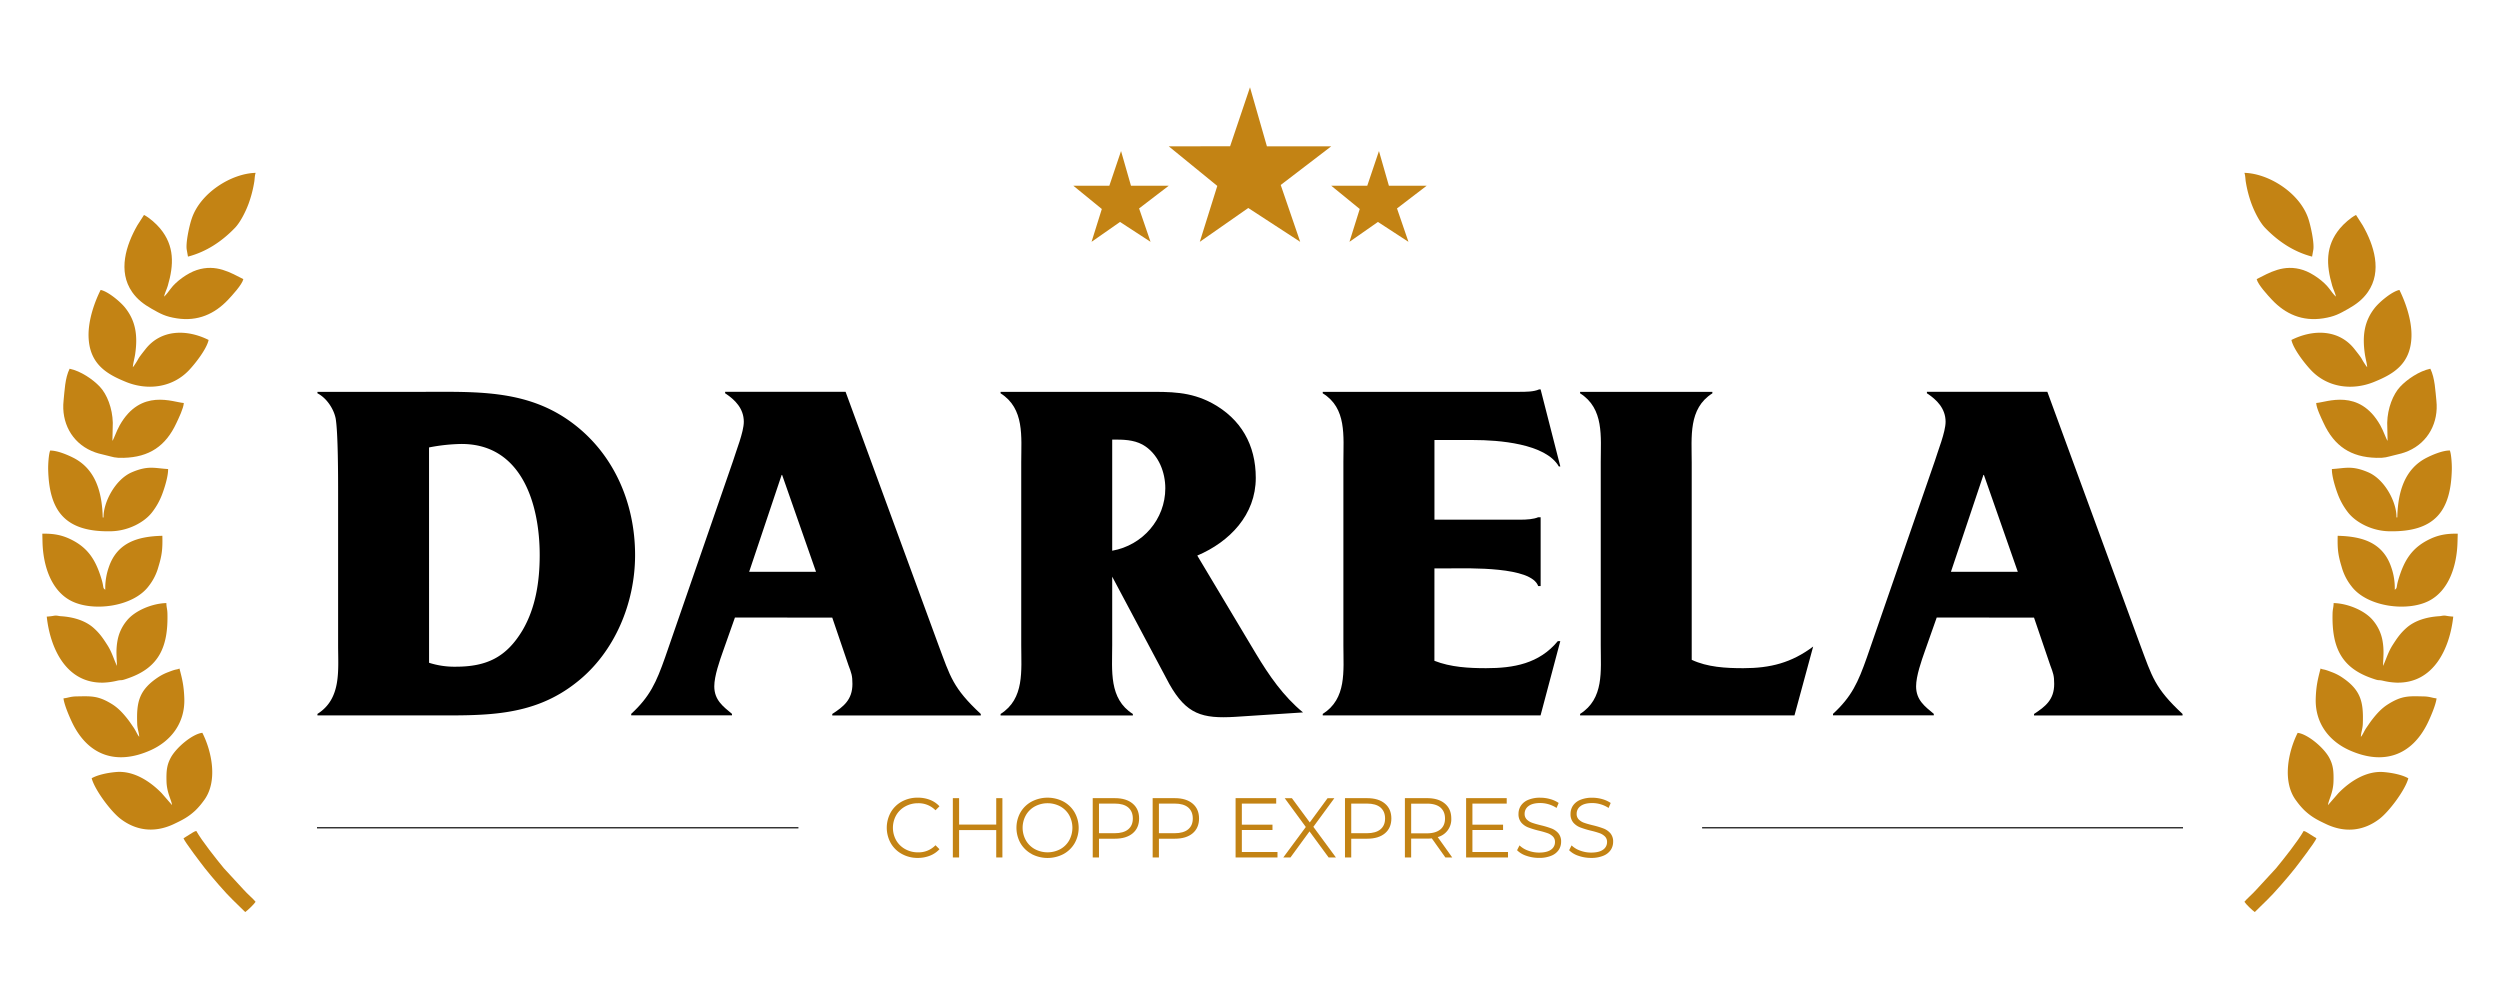
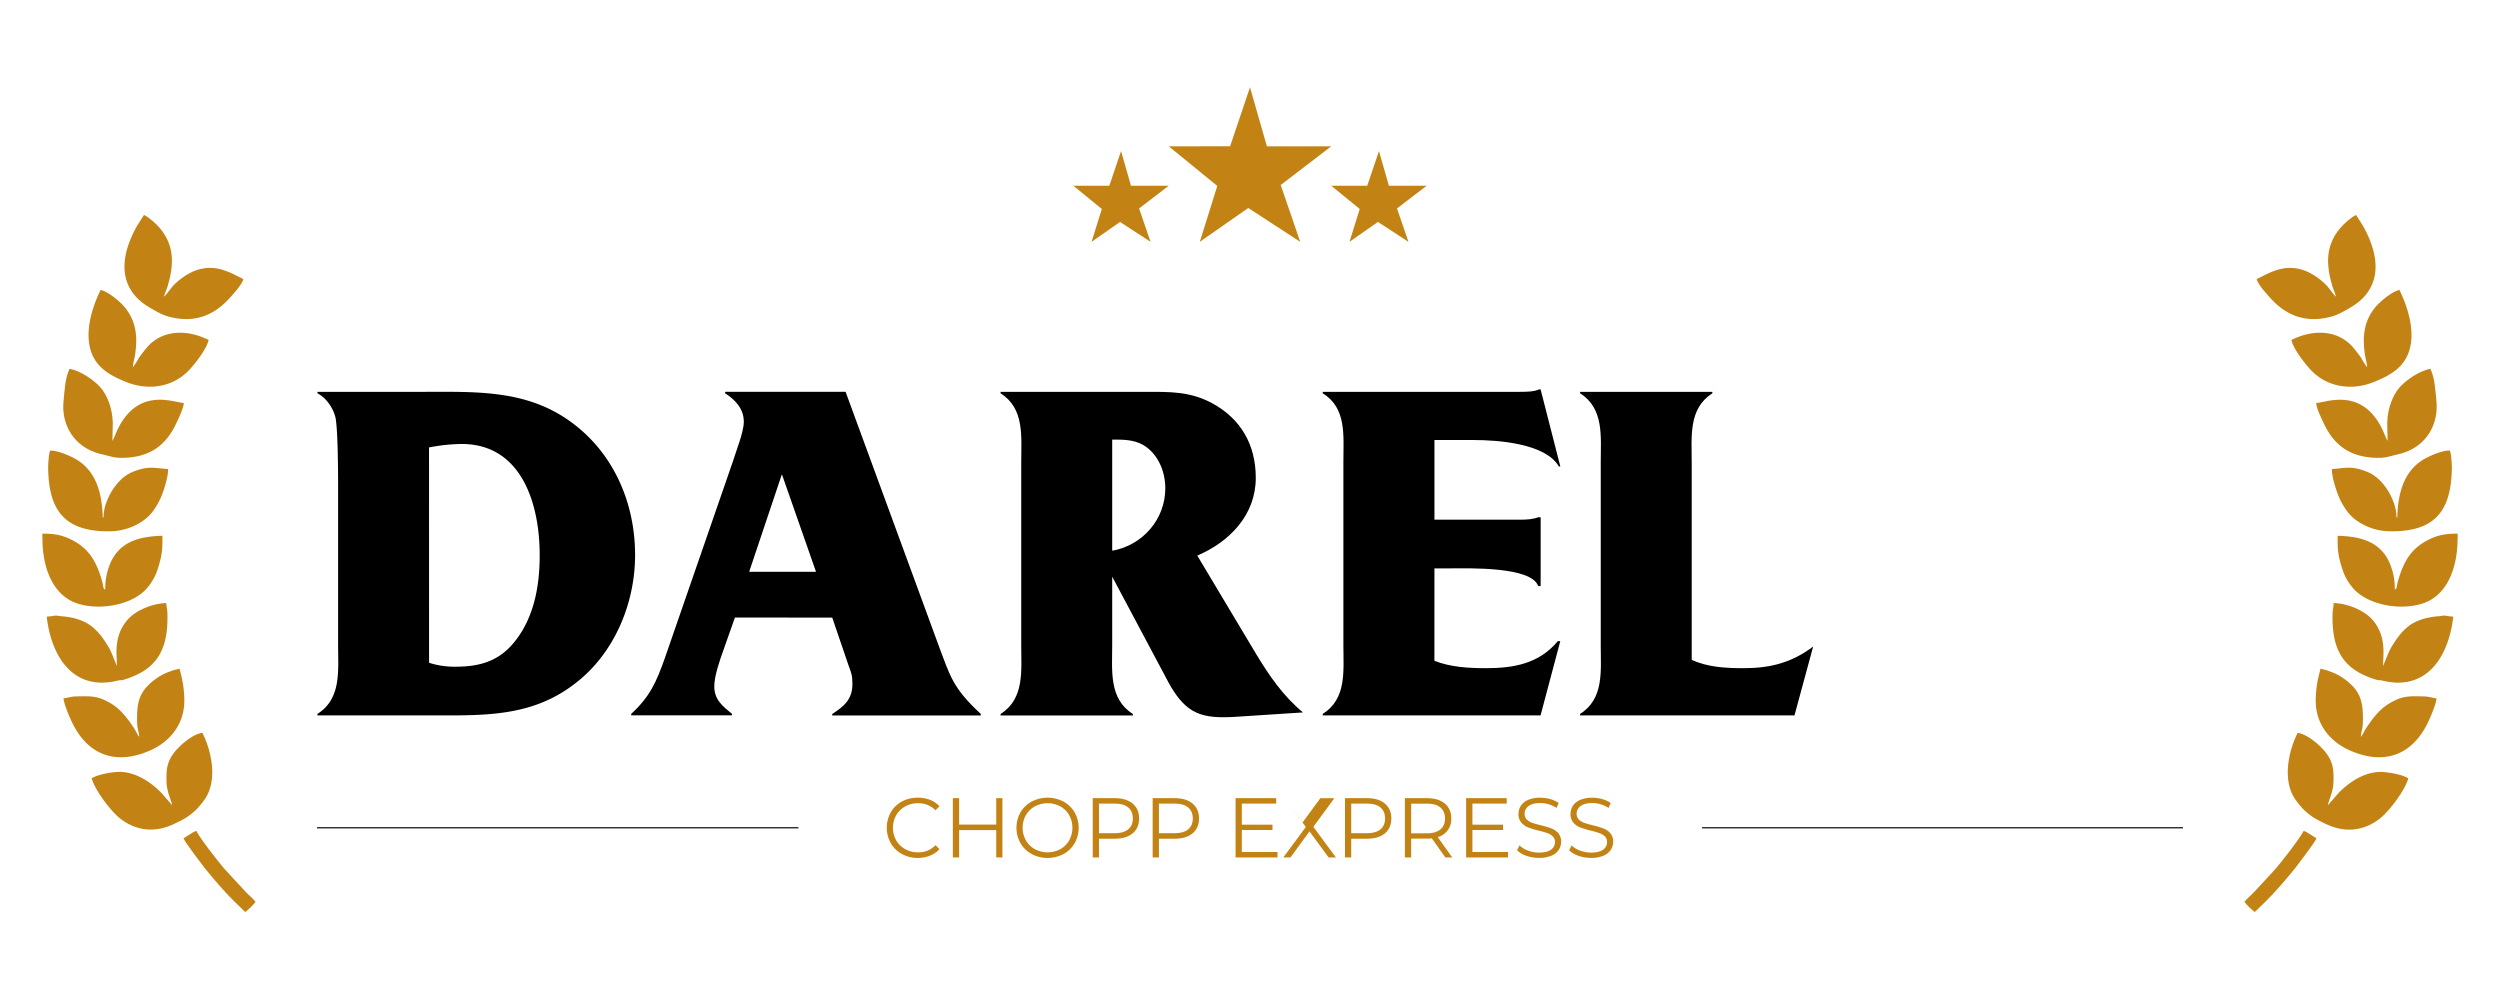
<svg xmlns="http://www.w3.org/2000/svg" viewBox="0 0 2154.62 861.29">
  <defs>
    <style>.cls-1,.cls-4{fill:none;}.cls-2,.cls-3{fill:#c38314;}.cls-2{fill-rule:evenodd;}.cls-4{stroke:#000;stroke-miterlimit:10;}</style>
  </defs>
  <g id="Camada_2" data-name="Camada 2">
    <g id="Camada_1-2" data-name="Camada 1">
      <rect class="cls-1" width="2154.62" height="861.29" />
      <path class="cls-2" d="M220.27,777.22c-1.4,2.2-6.71,7.27-8.92,8.83l-10.76-10.51c-5.55-5.23-18.33-20-24-27.25-2.35-3-17.55-22.85-18.43-25.84,1.89-1.06,3.38-2.17,5.34-3.32s3.67-2.5,5.66-3c4.84,8.63,17.21,24.17,23.79,32.15l16.78,18.21C213.12,770.35,218.84,775.2,220.27,777.22Z" />
-       <path class="cls-2" d="M161,215.54l1,5.62c16.15-4.19,29.59-13.44,40.55-24.84,4.56-4.74,9.11-13.8,11.67-20.69a103.39,103.39,0,0,0,5-19.44c.27-1.9.36-5.5,1.14-7.22-20.93.5-47.73,17.25-55.11,39.46C163.19,194.37,159.82,209.72,161,215.54Z" />
      <path class="cls-2" d="M141.36,255.66l-.35,1.53Zm0,0c.63-3,2.37-6.35,3.25-9.36,5.26-18,5.95-34.35-6.65-49.46-3.33-4-9.18-9.25-13.85-11.59l-5.76,9c-9.67,16.9-17,39.48-4.42,57.5,4.42,6.34,10.08,10.56,16.76,14.35,7.65,4.33,11.79,6.75,21.83,8.29,17.9,2.75,32.44-3.76,44-16,3.36-3.56,12.22-13.11,13.2-17.84-10.77-5.38-23.33-13.32-40.11-7.81-8.05,2.63-17.87,9.8-22.43,16C145.79,250.6,142.85,254.62,141.36,255.66Z" />
      <path class="cls-2" d="M148.26,693.85l.74,1.4Zm0,0-8.91-10.24c-10-10.26-24.07-19.48-39.11-18.26-7.51.62-15.95,2.41-21.23,5.37,2.54,9.8,16.25,28.34,24.8,34.93,12.77,9.82,28.73,12.82,46.25,4.45,7.26-3.47,12.16-5.9,18.31-11.6a60.63,60.63,0,0,0,6.89-8c13.16-16.68,7-43.58-.87-58.93-8.4.9-22.6,12.65-27.34,21.66-3.21,6.09-3.78,11.05-3.55,20.17C143.74,683.23,147.79,689.5,148.26,693.85Z" />
      <path class="cls-2" d="M113.8,317.22l.21.2s-.28-.13-.21-.2ZM76.32,289.78c.57,24.18,16,32.77,32.29,39.4,18.57,7.54,39.92,5,54.27-10.12,5.35-5.64,15.29-18.31,16.91-26.07-19-9.51-41-9-54.26,7.75-8.63,10.89-4.48,6.31-9.81,14.16a14.46,14.46,0,0,1-1.23,1.59c.19-3.25,1.41-7.43,2-11.26,2.25-15.55.7-28.21-8.53-39.89-3.93-5-14.59-14.08-21.22-15.46C81.87,259.56,76,275.31,76.32,289.78Z" />
      <path class="cls-2" d="M120,635l.84,1.36Zm0,0c-1.73-1.88-2.73-4.9-4.86-8s-3.22-4.81-5.32-7.48c-3.76-4.77-7.79-9.19-13-12.49C84.51,599.34,78.56,600,66,600.19c-5.52.11-7.06,1.25-11.28,1.7.61,5.66,5.49,16.81,7.82,21.55,13.55,27.49,37.63,36.45,67.32,23.12,17.44-7.84,29.58-23.33,29-44.3C158.51,591,157,585,154.66,576.15c-1.73.88-2.33.64-4.47,1.27-1.81.53-3.36,1.15-4.76,1.69a43.31,43.31,0,0,0-8.18,3.95c-17.68,11.4-19.67,22.09-19,40.72C118.39,628.35,119.76,631.06,120,635Z" />
      <path class="cls-2" d="M106.43,394.59c22.27-.53,36.4-10.2,45.56-29.89,2.1-4.51,6.15-12.71,6.43-17.38-9-.54-37.07-13.05-55.27,19.24-2.88,5.11-5.07,11.93-6.27,13.38l.33-15.59c-.29-12.53-5-24.52-11.18-31.07C80.12,327,69.66,319.8,60,317.79c-4.05,8.12-4.32,19.33-5.21,27.55-2,18.67,6.94,35.8,24.12,43.3,4.65,2,7.5,2.59,12.91,3.87C97.54,393.86,98.88,394.77,106.43,394.59Z" />
      <path class="cls-2" d="M100.79,573.89c-.1-.15-.21-.58-.24-.48s-.19-.38-.23-.48c-2.62-5.91-4.07-11.19-7.88-17.13s-6.53-9.93-11.72-14.56c-7.51-6.7-18.11-9.53-28.34-10.17-2.29-.15-3-.71-5.61-.43a47.18,47.18,0,0,1-6.48.78c2.9,27.1,16.66,57.67,48.8,56.91a59.3,59.3,0,0,0,12-1.69c5.08-1.07,1.8.66,10.46-2.47,25.68-9.27,33.43-27.06,32.76-55.23-.1-4.3-.83-5.14-.93-9.18-12.25.29-27.2,6.51-34.13,15.18a37.19,37.19,0,0,0-7.89,16.68C99.73,560.31,100.59,565.81,100.79,573.89Z" />
      <path class="cls-2" d="M41.52,404.63c.83,34.72,13.57,54.2,54.38,53.23,14.85-.35,28.6-7.82,35.13-16.3a59.27,59.27,0,0,0,9-16.31c1.81-4.85,5-14.92,4.85-21-11.54-.68-17.07-3.27-31.21,2.75C99.08,413.26,88.94,433.32,89.24,446l-.7,0C88,424.85,82.76,404.37,63,394.43c-4.66-2.34-13.39-6.14-19.75-6.13C42,391.13,41.41,400.14,41.52,404.63Z" />
      <path class="cls-2" d="M36.63,467.06C37.12,487.5,44,508.75,61,517.7c18.59,9.79,53.65,5.5,67.13-12.54a46.76,46.76,0,0,0,8.45-16.83c3.1-10.13,3.61-15.45,3.35-26.56-20.4.49-38.87,5.32-46.2,27.2a54.35,54.35,0,0,0-3,19.29c-2.49-1.73-1-1.74-3.19-9-5-16.67-11.73-27.54-27.58-34.91-7.18-3.34-14.26-4.6-23.49-4.38Z" />
      <path class="cls-2" d="M1934.35,777.22c1.4,2.2,6.71,7.27,8.92,8.83L1954,775.54c5.55-5.23,18.33-20,24-27.25,2.35-3,17.55-22.85,18.43-25.84-1.89-1.06-3.38-2.17-5.34-3.32s-3.67-2.5-5.66-3c-4.84,8.63-17.21,24.17-23.79,32.15l-16.78,18.21C1941.5,770.35,1935.78,775.2,1934.35,777.22Z" />
-       <path class="cls-2" d="M1993.67,215.54l-1,5.62c-16.15-4.19-29.59-13.44-40.55-24.84-4.56-4.74-9.11-13.8-11.67-20.69a103.39,103.39,0,0,1-5-19.44c-.27-1.9-.36-5.5-1.14-7.22,20.93.5,47.73,17.25,55.11,39.46C1991.43,194.37,1994.8,209.72,1993.67,215.54Z" />
      <path class="cls-2" d="M2013.61,257.19l-.36-1.53Zm-6.15-8.45c-4.56-6.17-14.38-13.34-22.43-16-16.78-5.51-29.34,2.43-40.11,7.81,1,4.73,9.84,14.28,13.2,17.84,11.54,12.25,26.08,18.76,44,16,10-1.54,14.18-4,21.83-8.29,6.68-3.79,12.34-8,16.76-14.35,12.6-18,5.25-40.6-4.42-57.5l-5.76-9c-4.67,2.34-10.52,7.6-13.85,11.59-12.6,15.11-11.91,31.44-6.65,49.46.88,3,2.62,6.37,3.24,9.36C2011.77,254.62,2008.83,250.6,2007.46,248.74Z" />
      <path class="cls-2" d="M2005.62,695.25l.74-1.4Zm5.5-21.8c.23-9.12-.34-14.08-3.55-20.17-4.74-9-18.94-20.76-27.34-21.66-7.82,15.35-14,42.25-.87,58.93a60.63,60.63,0,0,0,6.89,8c6.15,5.7,11,8.13,18.31,11.6,17.52,8.37,33.48,5.37,46.25-4.45,8.55-6.59,22.26-25.13,24.8-34.93-5.28-3-13.72-4.75-21.23-5.37-15-1.22-29.15,8-39.11,18.26l-8.91,10.24C2006.83,689.5,2010.88,683.23,2011.12,673.45Z" />
      <path class="cls-2" d="M2040.82,317.22c.07.07-.2.19-.21.2l.21-.2Zm27.1-67.34c-6.63,1.38-17.29,10.49-21.22,15.46-9.23,11.68-10.78,24.34-8.54,39.89.56,3.83,1.78,8,2,11.26a14.46,14.46,0,0,1-1.23-1.59c-5.33-7.85-1.18-3.27-9.81-14.16-13.31-16.79-35.22-17.26-54.26-7.75,1.62,7.76,11.56,20.43,16.91,26.07,14.35,15.14,35.7,17.66,54.26,10.12,16.33-6.63,31.73-15.22,32.3-39.4C2078.65,275.31,2072.75,259.56,2067.92,249.88Z" />
      <path class="cls-2" d="M2033.83,636.4l.84-1.36Zm2.56-12.62c.65-18.63-1.34-29.32-19-40.72a43.31,43.31,0,0,0-8.18-3.95c-1.4-.54-3-1.16-4.76-1.69-2.14-.63-2.74-.39-4.47-1.27-2.29,8.87-3.85,14.87-4.17,26.11-.6,21,11.54,36.46,29,44.3,29.69,13.33,53.77,4.37,67.32-23.12,2.33-4.74,7.21-15.89,7.82-21.55-4.22-.45-5.76-1.59-11.28-1.7-12.57-.24-18.52-.85-30.78,6.92-5.21,3.3-9.24,7.72-13,12.49-2.1,2.67-3.29,4.57-5.32,7.48s-3.14,6.08-4.86,8C2034.86,631.06,2036.23,628.35,2036.39,623.78Z" />
      <path class="cls-2" d="M2048.19,394.59c-22.27-.53-36.4-10.2-45.56-29.89-2.1-4.51-6.15-12.71-6.43-17.38,9-.54,37.07-13.05,55.27,19.24,2.88,5.11,5.07,11.93,6.27,13.38l-.33-15.59c.29-12.53,5.05-24.52,11.18-31.07,5.91-6.31,16.37-13.48,26-15.49,4,8.12,4.32,19.33,5.21,27.55,2,18.67-7,35.8-24.12,43.3-4.65,2-7.5,2.59-12.91,3.87C2057.08,393.86,2055.74,394.77,2048.19,394.59Z" />
      <path class="cls-2" d="M2053.83,573.89c.1-.15.21-.58.24-.48s.19-.38.23-.48c2.62-5.91,4.07-11.19,7.88-17.13s6.53-9.93,11.72-14.56c7.51-6.7,18.11-9.53,28.34-10.17,2.29-.15,3-.71,5.61-.43a47.18,47.18,0,0,0,6.48.78c-2.91,27.1-16.66,57.67-48.8,56.91a59.3,59.3,0,0,1-12-1.69c-5.08-1.07-1.8.66-10.47-2.47-25.67-9.27-33.42-27.06-32.75-55.23.1-4.3.83-5.14.93-9.18,12.25.29,27.2,6.51,34.13,15.18a37.19,37.19,0,0,1,7.89,16.68C2054.88,560.31,2054,565.81,2053.83,573.89Z" />
      <path class="cls-2" d="M2113.1,404.63c-.83,34.72-13.57,54.2-54.38,53.23-14.85-.35-28.6-7.82-35.13-16.3a59.27,59.27,0,0,1-9-16.31c-1.81-4.85-5-14.92-4.85-21,11.54-.68,17.07-3.27,31.21,2.75,14.61,6.22,24.75,26.28,24.45,38.94l.7,0c.51-21.15,5.78-41.63,25.54-51.57,4.66-2.34,13.39-6.14,19.74-6.13C2112.64,391.13,2113.21,400.14,2113.1,404.63Z" />
      <path class="cls-2" d="M2118,467.06c-.49,20.44-7.34,41.69-24.34,50.64-18.59,9.79-53.65,5.5-67.13-12.54a46.76,46.76,0,0,1-8.45-16.83c-3.1-10.13-3.61-15.45-3.35-26.56,20.4.49,38.86,5.32,46.2,27.2a54.14,54.14,0,0,1,3,19.29c2.5-1.73,1-1.74,3.2-9,5-16.67,11.73-27.54,27.58-34.91,7.18-3.34,14.26-4.6,23.49-4.38Z" />
      <path d="M291.4,425.85c0-14.4,0-53-2.12-65.26-1.7-8.47-8.06-17.79-15.69-21.61v-1.27h89.85c45.76,0,88.57-2.12,126.7,24.57s57.21,70.35,57.21,116.12c0,41.11-17.38,83.49-50,109.33-38.57,30.94-81,28.82-128.41,28.82H273.59v-1.27C294.35,602.14,291.4,578,291.4,556Zm78.39,145.36a71.46,71.46,0,0,0,22.89,3.39c26.69,0,43.64-8.06,57.63-31.36,11.44-19.5,14.83-42.38,14.83-64.84,0-43.65-15.25-95.77-67.38-95.77a156.41,156.41,0,0,0-28,3Z" />
      <path d="M633.4,532.22,623.23,561c-3,8.47-7.63,21.61-7.63,30.51,0,11.86,7.63,17.37,15.26,23.73v1.27H544v-1.27c16.11-14.83,21.62-27.12,29.24-48.74l58.49-169.08c2.54-8.48,9.32-25,9.32-33.9,0-11.44-7.63-19.07-16.1-24.58v-1.27H728.76L808.84,556c10.17,27.12,12.29,36.87,36.45,59.33v1.27h-128v-1.27c9.75-6.36,17.37-12.29,17.37-25.85,0-7.21-.85-9.33-3.39-16.1l-14-41.11Zm40.68-122.89h-.42l-28,83.48h57.63Z" />
      <path d="M958.55,556c0,22-3,46.19,17.8,59.33v1.27h-114v-1.27c20.77-13.14,17.8-37.29,17.8-59.33V398.31c0-22,3-46.19-17.8-59.33v-1.27H987.8c20.75,0,37.71-.42,56.78,9.74,25,13.56,37.71,36,37.71,64.42,0,31.78-22.45,55.09-50.42,66.95l50.42,84.34C1093.73,582.22,1106,600,1123,614l-58.48,3.81c-28.39,1.7-42-2.12-56.78-28.39L958.55,497Zm0-177.14v95.78c26.28-4.66,45.77-27.13,45.77-53.82,0-13.56-5.51-28-17-36-7.21-5.09-16.1-5.94-24.58-5.94Z" />
      <path d="M1236.24,569.51c14,5.51,29.66,6.36,44.49,6.36,23.74,0,45.77-3.82,61.87-23.31h2.13l-17,64H1140v-1.27c20.77-13.14,17.8-36.87,17.8-58.91V397.89c0-22.05,3-46.2-17.8-58.91v-1.27H1308.7c6.36,0,13.14,0,17.8-2.12h1.27l17,66.45h-1.27c-11.44-19.92-52.56-22.8-73.33-22.8h-33.89v68.65H1310c5.94,0,11.88-.43,15.68-2.11h2.12V505.1h-2.12c-5.92-17-59.75-15.25-75.42-15.25h-14Z" />
      <path d="M1458,568.66c13.56,6.36,29.24,7.21,44.49,7.21,23.32,0,41.53-4.66,60.18-18.65l-16.1,59.33H1361.8v-1.27c20.75-13.14,17.8-36.87,17.8-58.91V398.31c0-22,3-46.19-17.8-59.33v-1.27h114V339c-20.77,13.14-17.8,37.29-17.8,59.75Z" />
-       <path d="M1669.15,532.22,1659,561c-3,8.47-7.62,21.61-7.62,30.51,0,11.86,7.62,17.37,15.26,23.73v1.27h-86.88v-1.27c16.11-14.83,21.61-27.12,29.24-48.74l58.49-169.08c2.53-8.48,9.31-25,9.31-33.9,0-11.44-7.62-19.07-16.1-24.58v-1.27H1764.5L1844.59,556c10.17,27.12,12.29,36.87,36.44,59.33v1.27h-128v-1.27c9.74-6.36,17.37-12.29,17.37-25.85,0-7.21-.85-9.33-3.39-16.1l-14-41.11Zm40.68-122.89h-.42l-28,83.48h57.63Z" />
      <polygon class="cls-2" points="1077.31 75.24 1091.89 126.14 1147.32 126.11 1103.78 159.42 1120.58 208.42 1075.81 179.25 1034.04 208.42 1049.12 160.24 1007.29 126.11 1060.16 126.07 1077.31 75.24" />
      <polygon class="cls-2" points="966.17 130.19 974.73 160.09 1007.29 160.07 981.72 179.64 991.59 208.42 965.29 191.28 940.75 208.42 949.61 180.12 925.04 160.07 956.09 160.05 966.17 130.19" />
      <polygon class="cls-2" points="1188.45 130.19 1197.02 160.09 1229.58 160.07 1204 179.64 1213.87 208.42 1187.57 191.28 1163.03 208.42 1171.89 180.12 1147.32 160.07 1178.38 160.05 1188.45 130.19" />
      <path class="cls-3" d="M777.29,736a24.43,24.43,0,0,1-9.56-9.3,27.26,27.26,0,0,1,0-26.62,24.53,24.53,0,0,1,9.59-9.31A28.18,28.18,0,0,1,791,687.46a28.58,28.58,0,0,1,10.51,1.89,22,22,0,0,1,8.17,5.55l-3.43,3.43a20.34,20.34,0,0,0-15.11-6.06,22.25,22.25,0,0,0-11,2.77,20.24,20.24,0,0,0-7.77,7.59,22.14,22.14,0,0,0,0,21.59,20.17,20.17,0,0,0,7.77,7.59,22.16,22.16,0,0,0,11,2.78,20.1,20.1,0,0,0,15.11-6.13l3.43,3.42a22.09,22.09,0,0,1-8.21,5.59A28.22,28.22,0,0,1,791,739.4,27.84,27.84,0,0,1,777.29,736Z" />
      <path class="cls-3" d="M863.92,687.89V739H858.6V715.4h-32V739h-5.4V687.89h5.4v22.77h32V687.89Z" />
      <path class="cls-3" d="M889.13,736a24.72,24.72,0,0,1-9.64-9.3,27.22,27.22,0,0,1,0-26.56,24.72,24.72,0,0,1,9.64-9.3,29.59,29.59,0,0,1,27.43,0,24.87,24.87,0,0,1,9.59,9.31,27.06,27.06,0,0,1,0,26.62,24.77,24.77,0,0,1-9.59,9.3,29.55,29.55,0,0,1-27.43,0Zm24.69-4.16a19.74,19.74,0,0,0,7.66-7.59,22.58,22.58,0,0,0,0-21.67,19.79,19.79,0,0,0-7.66-7.58,23.29,23.29,0,0,0-21.92,0,19.93,19.93,0,0,0-7.74,7.58,22.29,22.29,0,0,0,0,21.67,19.88,19.88,0,0,0,7.74,7.59,23.29,23.29,0,0,0,21.92,0Z" />
      <path class="cls-3" d="M976.19,692.57c3.7,3.1,5.55,7.39,5.55,12.83s-1.85,9.72-5.55,12.81-8.8,4.63-15.32,4.63H947.16V739h-5.4V687.89h19.11Q970.65,687.89,976.19,692.57Zm-3.86,22.21q4-3.31,4-9.38t-4-9.52q-4-3.32-11.6-3.31H947.16V718.1h13.57Q968.32,718.1,972.33,714.78Z" />
      <path class="cls-3" d="M1027.85,692.57c3.69,3.1,5.54,7.39,5.54,12.83s-1.85,9.72-5.54,12.81-8.81,4.63-15.32,4.63H998.81V739h-5.4V687.89h19.12Q1022.3,687.89,1027.85,692.57ZM1024,714.78q4-3.31,4-9.38t-4-9.52q-4-3.32-11.6-3.31H998.81V718.1h13.57Q1020,718.1,1024,714.78Z" />
      <path class="cls-3" d="M1101,734.29V739h-36.11V687.89h35v4.68h-29.61v18.16h26.4v4.59h-26.4v19Z" />
-       <path class="cls-3" d="M1145.08,739l-16.49-22.47L1112.18,739H1106l19.41-26.26-18.17-24.81h6.2l15.39,20.87,15.32-20.87H1150l-18.09,24.66L1151.36,739Z" />
+       <path class="cls-3" d="M1145.08,739l-16.49-22.47L1112.18,739H1106l19.41-26.26-18.17-24.81l15.39,20.87,15.32-20.87H1150l-18.09,24.66L1151.36,739Z" />
      <path class="cls-3" d="M1193.6,692.57c3.69,3.1,5.54,7.39,5.54,12.83s-1.85,9.72-5.54,12.81-8.8,4.63-15.32,4.63h-13.72V739h-5.39V687.89h19.11Q1188.06,687.89,1193.6,692.57Zm-3.87,22.21q4-3.31,4-9.38t-4-9.52q-4-3.32-11.6-3.31h-13.57V718.1h13.57Q1185.72,718.1,1189.73,714.78Z" />
      <path class="cls-3" d="M1245.69,739,1234,722.55a38.35,38.35,0,0,1-4.08.22h-13.72V739h-5.39V687.89h19.11q9.78,0,15.32,4.68c3.7,3.1,5.54,7.39,5.54,12.83a15.8,15.8,0,0,1-11.67,16.05L1251.6,739Zm-4.31-24.14q4-3.36,4-9.42t-4-9.52q-4-3.32-11.6-3.31h-13.57v25.6h13.57Q1237.37,718.17,1241.38,714.82Z" />
      <path class="cls-3" d="M1299.67,734.29V739h-36.11V687.89h35v4.68H1269v18.16h26.41v4.59H1269v19Z" />
      <path class="cls-3" d="M1315.54,737.58a20,20,0,0,1-8.06-4.82l2.11-4.16a20.25,20.25,0,0,0,7.37,4.49,27,27,0,0,0,9.49,1.71q6.85,0,10.28-2.51a7.75,7.75,0,0,0,3.43-6.53,6.53,6.53,0,0,0-1.86-4.89,12.55,12.55,0,0,0-4.56-2.81,74.08,74.08,0,0,0-7.51-2.15,78.32,78.32,0,0,1-9.2-2.81,15.11,15.11,0,0,1-5.87-4.12,11,11,0,0,1-2.44-7.52,12.78,12.78,0,0,1,2-7,14,14,0,0,1,6.27-5.07,25.83,25.83,0,0,1,10.51-1.89,31,31,0,0,1,8.57,1.2,24.52,24.52,0,0,1,7.26,3.32l-1.82,4.3a25.29,25.29,0,0,0-6.86-3.17,25.76,25.76,0,0,0-7.15-1.06q-6.72,0-10.1,2.59a8.05,8.05,0,0,0-3.4,6.68,6.62,6.62,0,0,0,1.87,4.92,12.14,12.14,0,0,0,4.66,2.85q2.81,1,7.55,2.15a77.39,77.39,0,0,1,9.09,2.74,15,15,0,0,1,5.87,4.08,10.85,10.85,0,0,1,2.4,7.41,12.64,12.64,0,0,1-2.07,7,14,14,0,0,1-6.39,5,26.64,26.64,0,0,1-10.57,1.86A33,33,0,0,1,1315.54,737.58Z" />
      <path class="cls-3" d="M1360.41,737.58a20,20,0,0,1-8.06-4.82l2.11-4.16a20.25,20.25,0,0,0,7.37,4.49,27,27,0,0,0,9.49,1.71q6.86,0,10.28-2.51a7.75,7.75,0,0,0,3.43-6.53,6.53,6.53,0,0,0-1.86-4.89,12.55,12.55,0,0,0-4.56-2.81,74.08,74.08,0,0,0-7.51-2.15,78.32,78.32,0,0,1-9.2-2.81A15.11,15.11,0,0,1,1356,709a11,11,0,0,1-2.44-7.52,12.78,12.78,0,0,1,2-7,14,14,0,0,1,6.27-5.07,25.79,25.79,0,0,1,10.51-1.89,31,31,0,0,1,8.57,1.2,24.52,24.52,0,0,1,7.26,3.32l-1.82,4.3a25.29,25.29,0,0,0-6.86-3.17,25.81,25.81,0,0,0-7.15-1.06q-6.72,0-10.1,2.59a8,8,0,0,0-3.4,6.68,6.65,6.65,0,0,0,1.86,4.92,12.26,12.26,0,0,0,4.67,2.85q2.8,1,7.55,2.15a76.56,76.56,0,0,1,9.08,2.74,14.93,14.93,0,0,1,5.88,4.08,10.85,10.85,0,0,1,2.4,7.41,12.64,12.64,0,0,1-2.07,7,14,14,0,0,1-6.39,5,26.64,26.64,0,0,1-10.57,1.86A32.91,32.91,0,0,1,1360.41,737.58Z" />
      <line class="cls-4" x1="273.2" y1="713.43" x2="688.12" y2="713.43" />
      <line class="cls-4" x1="1466.96" y1="713.43" x2="1881.42" y2="713.43" />
    </g>
  </g>
</svg>